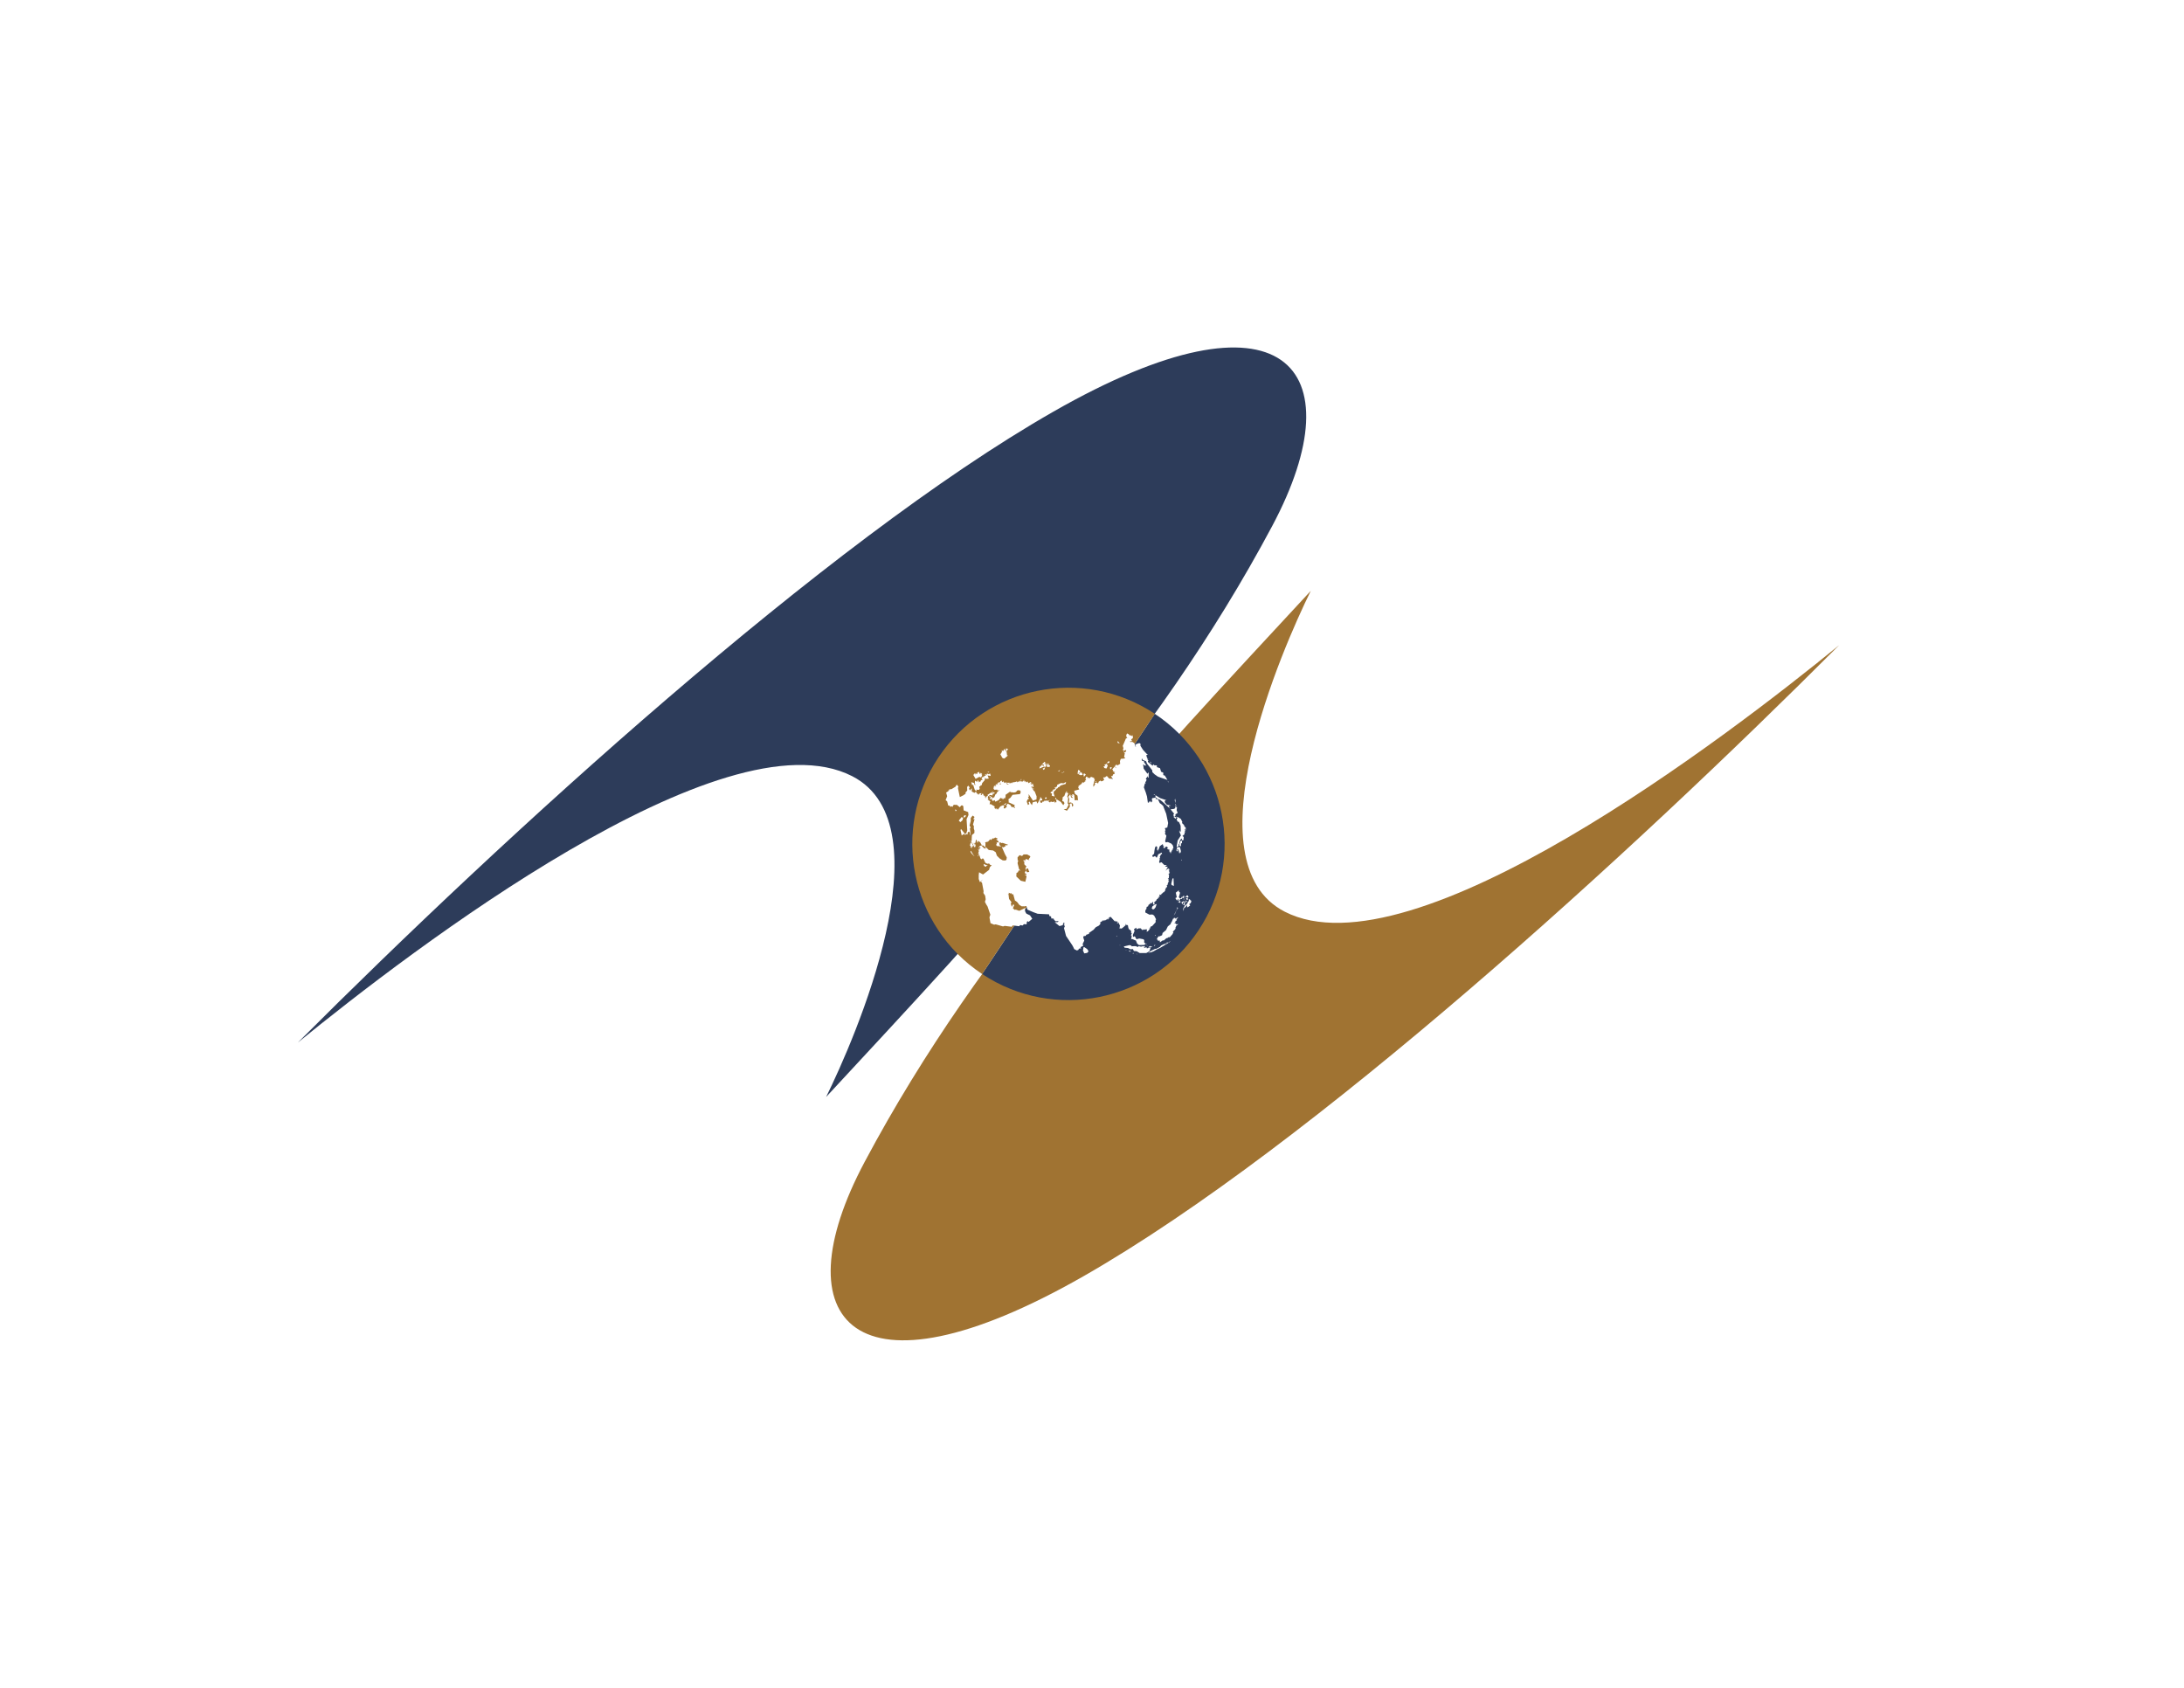
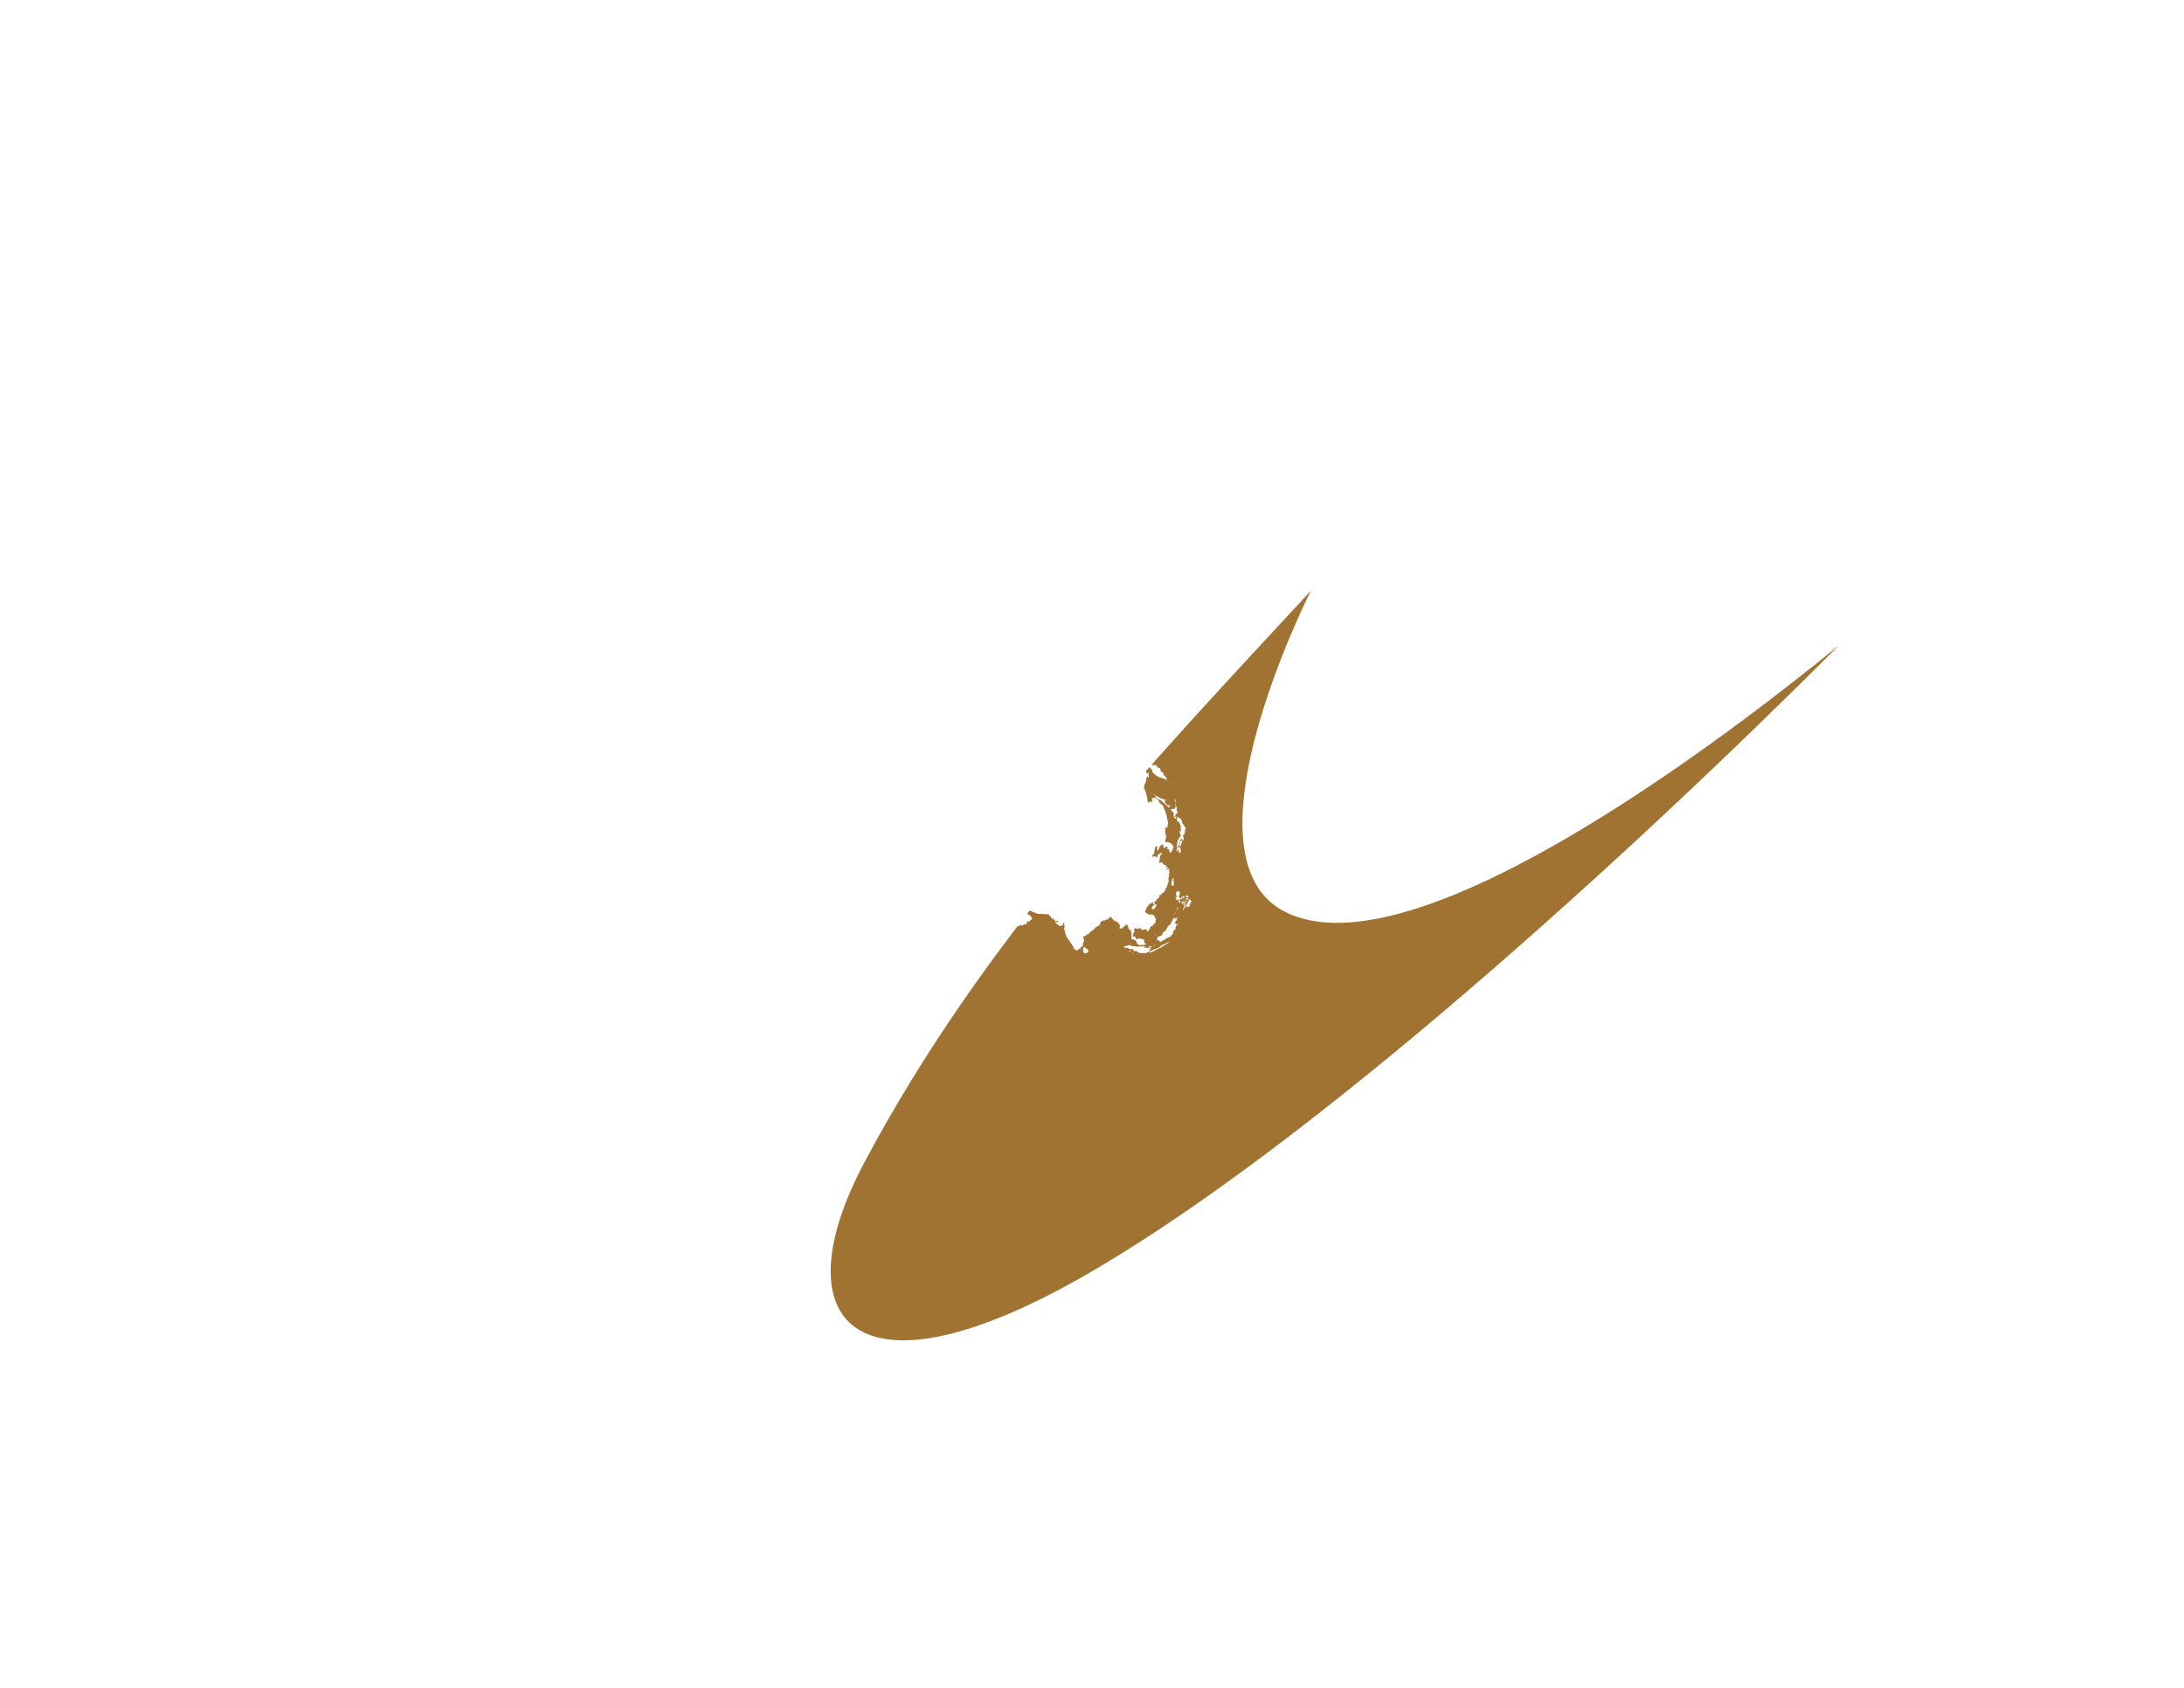
<svg xmlns="http://www.w3.org/2000/svg" width="44" height="34" viewBox="0 0 44 34" fill="none">
  <g filter="url(#filter0_d)">
    <path d="M42 1H2V31H42V1Z" fill="white" />
    <path d="M37.051 11.998C32.875 16.18 26.424 22.081 21.833 24.706C17.188 27.361 15.717 25.6 17.421 22.403C19.812 17.916 23.082 14.495 26.408 10.902C25.841 12.048 23.944 16.372 25.883 17.365C28.464 18.685 34.776 13.854 37.051 11.998Z" fill="#A07332" />
-     <path d="M6 20.002C10.176 15.82 16.628 9.919 21.219 7.294C25.863 4.638 27.334 6.4 25.63 9.597C23.239 14.083 19.97 17.505 16.643 21.098C17.21 19.952 19.107 15.627 17.168 14.635C14.587 13.315 8.276 18.146 6 20.002Z" fill="#2D3C5A" />
-     <path d="M24.147 17.739C23.187 19.186 21.235 19.582 19.787 18.621L23.265 13.379C24.712 14.339 25.108 16.291 24.147 17.739Z" fill="#2D3C5A" />
-     <path d="M19.787 18.621C18.339 17.661 17.944 15.709 18.904 14.261C19.865 12.813 21.817 12.418 23.265 13.379L19.787 18.621Z" fill="#A07332" />
    <path d="M22.706 13.774L22.689 13.812L22.696 13.847L22.706 13.864L22.745 13.85L22.682 13.878L22.647 13.962L22.619 14.025L22.633 14.07L22.626 14.098L22.623 14.112L22.626 14.115L22.647 14.122L22.675 14.108L22.692 14.119L22.671 14.153L22.644 14.157L22.661 14.174L22.647 14.247L22.671 14.275L22.63 14.282H22.626L22.581 14.286L22.563 14.331L22.567 14.387L22.507 14.422L22.5 14.401L22.472 14.415L22.465 14.432L22.494 14.474L22.462 14.456L22.483 14.46L22.465 14.436L22.455 14.474L22.462 14.436L22.403 14.502H22.42V14.526V14.54L22.424 14.53L22.427 14.526V14.53L22.434 14.547L22.462 14.551H22.465L22.444 14.575L22.462 14.589L22.424 14.599L22.413 14.634L22.382 14.631L22.42 14.693L22.333 14.68L22.34 14.659L22.315 14.662L22.319 14.645L22.291 14.634L22.263 14.659H22.225L22.245 14.711L22.21 14.735H22.207L22.179 14.739L22.176 14.721L22.134 14.746L22.123 14.784L22.088 14.756L22.092 14.774L22.071 14.763L22.053 14.777L22.06 14.795L22.078 14.784C22.034 14.816 22.031 14.892 22.025 14.815L22.057 14.697L22.025 14.68L22.047 14.683L22.04 14.669L21.98 14.648L21.942 14.687V14.662L21.9 14.673L21.914 14.648L21.883 14.645L21.868 14.687L21.883 14.718L21.868 14.721L21.855 14.728L21.876 14.742L21.858 14.739L21.83 14.774V14.756L21.795 14.767L21.792 14.78L21.809 14.774L21.725 14.836L21.732 14.864L21.715 14.854L21.743 14.902L21.641 14.93L21.655 14.989L21.708 15.028L21.718 15.115L21.722 15.129L21.704 15.115L21.697 15.118H21.68L21.669 15.122H21.652V15.115L21.649 15.108V15.066L21.645 15.059V15.028L21.641 15.021V15.014L21.614 14.996L21.599 15.007L21.61 15.028L21.575 15.024L21.621 15.077L21.579 15.063L21.554 14.972L21.558 15.007L21.523 15.049L21.544 15.094L21.54 15.126L21.533 15.171L21.575 15.164L21.61 15.185L21.624 15.22L21.61 15.248L21.638 15.261L21.599 15.244L21.589 15.181L21.551 15.192L21.554 15.251L21.495 15.331L21.429 15.303L21.488 15.293L21.53 15.209L21.509 15.181L21.516 15.126L21.519 15.077L21.502 15.045L21.523 14.979L21.502 14.969L21.467 14.965L21.442 15.035L21.411 15.056L21.404 15.115L21.401 15.139L21.425 15.143L21.446 15.178L21.422 15.22L21.373 15.157L21.387 15.164L21.292 15.104L21.278 15.118L21.285 15.16H21.261L21.254 15.181L21.247 15.143L21.209 15.157L21.17 15.146L21.156 15.164L21.125 15.153L21.142 15.122L21.163 15.118L21.153 15.115L21.111 15.139L21.114 15.126L21.03 15.133L21.034 15.15L21.01 15.143L20.988 15.174L20.957 15.164L20.954 15.126L20.995 15.122L20.999 15.104L20.957 15.049L20.96 15.077L20.901 15.188L20.881 15.143L20.838 15.153L20.814 15.16L20.803 15.164L20.8 15.185L20.79 15.22L20.783 15.209L20.762 15.181L20.748 15.185L20.762 15.178L20.741 15.146L20.723 15.16L20.737 15.198L20.709 15.216L20.685 15.146L20.702 15.104L20.73 15.091L20.709 15.049L20.727 15.052L20.723 14.996L20.811 15.129L20.838 15.118L20.881 15.104L20.884 15.049V15.042L20.846 14.944L20.821 14.924L20.8 14.937L20.825 14.92L20.807 14.902L20.818 14.889L20.831 14.902L20.825 14.882L20.8 14.889L20.797 14.864H20.779L20.783 14.843L20.786 14.833L20.803 14.854L20.825 14.85L20.818 14.808L20.786 14.812L20.814 14.798L20.811 14.784L20.779 14.802L20.765 14.798L20.793 14.777L20.737 14.795L20.779 14.774L20.768 14.752L20.716 14.777V14.774L20.709 14.739L20.699 14.756L20.689 14.77L20.692 14.749V14.746L20.65 14.756H20.646L20.654 14.752L20.667 14.742L20.65 14.746L20.667 14.735L20.65 14.732L20.639 14.752L20.636 14.725L20.594 14.746L20.576 14.732L20.587 14.756L20.57 14.735L20.545 14.756L20.559 14.735L20.545 14.728L20.541 14.742L20.531 14.728L20.528 14.756L20.5 14.739L20.503 14.763L20.475 14.735V14.749L20.437 14.752L20.454 14.767L20.43 14.752L20.423 14.767V14.756L20.384 14.767L20.399 14.78L20.36 14.763L20.374 14.777L20.353 14.77L20.349 14.787L20.336 14.78L20.346 14.767H20.287L20.294 14.787L20.329 14.791L20.294 14.802L20.276 14.784L20.287 14.774L20.266 14.756L20.245 14.777L20.241 14.756L20.235 14.777V14.739L20.231 14.77L20.21 14.735L20.196 14.767L20.203 14.749L20.189 14.756V14.739L20.186 14.752L20.182 14.721L20.168 14.732L20.151 14.735L20.154 14.76L20.144 14.742L20.151 14.756H20.133L20.151 14.78L20.161 14.777L20.154 14.798L20.172 14.795L20.161 14.805L20.14 14.802L20.151 14.784L20.126 14.752V14.77L20.116 14.756L20.109 14.77L20.123 14.777L20.098 14.774L20.091 14.787H20.105L20.081 14.795L20.123 14.812L20.063 14.798L20.056 14.815L20.078 14.829L20.049 14.826L20.056 14.843H20.043V14.822L20.025 14.836L20.015 14.885L20.032 14.909L20.091 14.906L20.098 14.927L20.14 14.909L20.078 14.969L20.088 14.976L20.067 14.989L20.088 14.983L20.056 15L20.028 15.066L20.011 15.063L19.98 15.105L20 15.136L20.039 15.118L20.053 15.15L20.119 15.118L20.154 15.077L20.165 15.087L20.157 15.066L20.186 15.087L20.203 15.077L20.192 15.098L20.224 15.094L20.217 15.077L20.248 15.084L20.262 15.031L20.255 15.014L20.357 14.941L20.353 14.958L20.409 14.962L20.43 14.965L20.468 14.955L20.5 14.917V14.93L20.524 14.909V14.927L20.542 14.917L20.566 14.948L20.549 14.996L20.399 15.011L20.357 15.07L20.318 15.098V15.133L20.336 15.136L20.311 15.157L20.447 15.22L20.433 15.237L20.451 15.282L20.402 15.251L20.388 15.265L20.353 15.213L20.301 15.188L20.273 15.23L20.287 15.248L20.245 15.286L20.22 15.282L20.231 15.23L20.207 15.22L20.154 15.244L20.102 15.31L20.088 15.296L20.126 15.279L20.095 15.293L20.078 15.286V15.282L20.067 15.293V15.296L20.078 15.303L20.063 15.3L20.043 15.296L20.067 15.293L20.035 15.279L20.039 15.244L19.955 15.195L19.938 15.209L19.945 15.139L19.896 15.105L19.917 15.094L19.899 15.073L19.91 15.039L19.948 15.014L19.997 15.024V14.996L20.046 14.976L19.994 14.948L19.973 14.962L20 14.958L20.008 14.983L19.994 14.969L19.98 14.986L19.987 14.969L19.973 14.965V14.962L19.892 15.014L19.903 15.018L19.889 15.042L19.878 15.035L19.861 15.091V15.049L19.84 15.063L19.847 15.039L19.829 15.021L19.819 15.039L19.808 14.993L19.788 14.989L19.773 15.018L19.756 15.011L19.777 14.976L19.728 14.986L19.725 15.011L19.704 14.983V15.011L19.659 14.948L19.631 14.972L19.62 14.965L19.578 14.944V14.878L19.54 14.924L19.522 14.885L19.536 14.864L19.508 14.822L19.501 14.847V14.833L19.484 14.854L19.487 14.924L19.452 14.965V14.993L19.424 15.007L19.421 15.014L19.337 15.056L19.299 14.874L19.309 14.843L19.274 14.805L19.25 14.847L19.17 14.896L19.121 14.902L19.128 14.917L19.107 14.92L19.109 14.935L19.061 14.965L19.082 15.039L19.051 15.118L19.082 15.143L19.103 15.226L19.135 15.23L19.145 15.254L19.173 15.24L19.187 15.251L19.194 15.254L19.197 15.24L19.201 15.226L19.222 15.209L19.229 15.213H19.278L19.337 15.261L19.365 15.226L19.386 15.223L19.407 15.24L19.414 15.324L19.505 15.359L19.512 15.418L19.473 15.502L19.487 15.728L19.466 15.787L19.428 15.801L19.435 15.819L19.473 15.801L19.491 15.812L19.498 15.763L19.526 15.753L19.543 15.787L19.54 15.819L19.554 15.812L19.54 15.686L19.557 15.672L19.533 15.627L19.557 15.54V15.477L19.596 15.429L19.634 15.457L19.606 15.502H19.634L19.602 15.61L19.62 15.641V15.686L19.609 15.658L19.631 15.728V15.78L19.581 15.822L19.578 15.875L19.575 15.923L19.585 15.93H19.571L19.568 15.958L19.616 16.028H19.602L19.571 15.972L19.554 15.979L19.54 16.035L19.557 16.042L19.55 16.076L19.564 16.063L19.571 16.098L19.589 16.038L19.606 16.066L19.602 16.031L19.62 16.042L19.624 16.073L19.641 16.052L19.644 16.07L19.655 16.035L19.644 15.997L19.627 15.989L19.64 16.048L19.616 15.979L19.634 15.989L19.641 15.972L19.648 15.989L19.662 15.916L19.676 15.92L19.683 15.979L19.69 15.954L19.7 15.982V15.937L19.746 15.965L19.781 16.028L19.746 16.035L19.808 16.031L19.851 16.07L19.854 15.976L19.84 15.969L19.906 15.954L19.955 15.899L19.952 15.913L19.973 15.92L20 15.878L19.997 15.891L19.994 15.892L19.997 15.892V15.892L19.998 15.892L20.028 15.888L20.049 15.871L20.091 15.885L20.095 15.913L20.07 15.888L20.081 15.906L20.07 15.909L20.119 15.951L20.112 15.971L20.067 15.963L20.087 15.976L20.069 16.02L20.085 16.042L20.174 16.052L20.144 16.03L20.136 16.016L20.135 15.988L20.127 15.974L20.175 15.969L20.157 15.986L20.2 15.979L20.311 16.017L20.276 16.031L20.252 16.014L20.259 16.045L20.213 16.07L20.182 16.059L20.248 16.209L20.283 16.272L20.276 16.32L20.252 16.334L20.203 16.331L20.196 16.328L20.14 16.293L20.084 16.237L20.06 16.167L20.008 16.132L19.92 16.122L19.861 16.063L19.854 16.084L19.871 16.104L19.843 16.084L19.836 16.097L19.773 16.035L19.742 16.038L19.728 16.056L19.756 16.076L19.725 16.108L19.735 16.129L19.718 16.119V16.097L19.704 16.108L19.725 16.15L19.711 16.157L19.718 16.191H19.7L19.735 16.216L19.697 16.209L19.732 16.23L19.753 16.293L19.777 16.31L19.798 16.289L19.816 16.303L19.851 16.38L19.892 16.4L19.927 16.394L19.948 16.422L19.98 16.428L19.941 16.47L19.927 16.522L19.805 16.616L19.725 16.571L19.718 16.627V16.707L19.742 16.77L19.802 16.714L19.76 16.763L19.784 16.78L19.816 16.951L19.812 16.989L19.847 17.042L19.858 17.115L19.843 17.167L19.868 17.216L19.896 17.261L19.952 17.425L19.934 17.48L19.955 17.596L20.028 17.627L20.06 17.62L20.207 17.662L20.241 17.651L20.384 17.669L20.402 17.641L20.531 17.658L20.556 17.634L20.601 17.644L20.629 17.616L20.681 17.62L20.689 17.567L20.706 17.557L20.723 17.571L20.797 17.508L20.751 17.439L20.678 17.404L20.657 17.369L20.646 17.317L20.664 17.286L20.535 17.348L20.465 17.324L20.441 17.327L20.406 17.296L20.434 17.23L20.409 17.219L20.384 17.268L20.364 17.202L20.378 17.174L20.329 17.108L20.318 17.017L20.301 17.007L20.325 17.01L20.322 16.986V16.982L20.36 17L20.367 16.986L20.388 17.014H20.413L20.416 17.024L20.447 17.139L20.489 17.167L20.538 17.23L20.587 17.258L20.678 17.251L20.699 17.324L20.821 17.376L20.905 17.407L21.135 17.418L21.142 17.453L21.174 17.46L21.181 17.502H21.226L21.219 17.519L21.247 17.508L21.23 17.522L21.265 17.557L21.327 17.554L21.313 17.574L21.25 17.578L21.345 17.655L21.411 17.637L21.422 17.589L21.453 17.592L21.432 17.606V17.616H21.453L21.436 17.634L21.453 17.658L21.436 17.696L21.477 17.853L21.603 18.041L21.624 18.08L21.641 18.118L21.694 18.146L21.725 18.136L21.736 18.111L21.785 18.101L21.767 18.094L21.781 18.073L21.788 18.066L21.82 18.059L21.813 18.01L21.826 17.986L21.844 17.948L21.823 17.881L21.833 17.857L21.872 17.853L21.886 17.829L21.942 17.811L21.938 17.794L22.033 17.728L22.075 17.679L22.141 17.644L22.172 17.606L22.162 17.582L22.204 17.557L22.214 17.533L22.228 17.557L22.245 17.533L22.267 17.547L22.263 17.526L22.273 17.54L22.287 17.522L22.302 17.529L22.305 17.505L22.322 17.526L22.336 17.487L22.343 17.512L22.35 17.505L22.34 17.48L22.378 17.47L22.459 17.561L22.469 17.54V17.561H22.507L22.525 17.578L22.497 17.585L22.521 17.602L22.529 17.578L22.563 17.644L22.553 17.71L22.57 17.693L22.563 17.714L22.574 17.7L22.591 17.71L22.598 17.693L22.616 17.7L22.626 17.679L22.654 17.662L22.64 17.648L22.661 17.655L22.679 17.637L22.675 17.609L22.703 17.641L22.721 17.63L22.734 17.696L22.759 17.738V17.721L22.79 17.756L22.787 17.794H22.804L22.787 17.836L22.794 17.86L22.804 17.843L22.801 17.857L22.787 17.927L22.804 17.913L22.878 17.944H22.884L22.909 18.007L22.947 18.038L23.055 18.035L23.077 18.014H23.094L23.052 17.989V17.937L23.035 17.92L22.954 17.905L22.895 17.92L22.871 17.874L22.86 17.86L22.828 17.874L22.825 17.846L22.822 17.836L22.857 17.756V17.752L22.853 17.742L22.846 17.714H22.85L22.895 17.686V17.721L22.941 17.7H22.982L23.014 17.738L23.031 17.717L23.038 17.738L23.049 17.724L23.108 17.721L23.101 17.77L23.125 17.759L23.164 17.717C23.157 17.714 23.152 17.708 23.146 17.704H23.178L23.164 17.693L23.16 17.689L23.171 17.693H23.181L23.174 17.689L23.168 17.686L23.188 17.679H23.171C22.992 17.611 23.076 17.706 23.171 17.679L23.185 17.672L23.181 17.662L23.209 17.658L23.282 17.578V17.529L23.293 17.522L23.251 17.442L23.216 17.421L23.157 17.425L23.073 17.38L23.077 17.334L23.101 17.303L23.094 17.286L23.108 17.282L23.094 17.271L23.129 17.258L23.14 17.226L23.171 17.209L23.168 17.191L23.202 17.198L23.216 17.171L23.234 17.174L23.227 17.202L23.244 17.226L23.262 17.216L23.251 17.167L23.258 17.174L23.303 17.129L23.3 17.118L23.328 17.104L23.325 17.09L23.349 17.083L23.342 17.055L23.356 17.069L23.36 17.052H23.37L23.352 17.021L23.401 17.028L23.391 17.021L23.412 16.993L23.419 17L23.429 16.975L23.443 16.979L23.474 16.941L23.482 16.92H23.468L23.492 16.892V16.874L23.506 16.878L23.517 16.84H23.499L23.53 16.815L23.524 16.801L23.537 16.791L23.527 16.78L23.544 16.77L23.537 16.753H23.555L23.537 16.728L23.548 16.703L23.534 16.711L23.541 16.703L23.524 16.697L23.544 16.69L23.548 16.686L23.552 16.616H23.537L23.569 16.578L23.552 16.568L23.558 16.547H23.544L23.562 16.529L23.555 16.512L23.541 16.537L23.555 16.498H23.544L23.517 16.505L23.482 16.543L23.527 16.463L23.471 16.456L23.509 16.428L23.457 16.425L23.401 16.369L23.391 16.372L23.36 16.383L23.352 16.369L23.363 16.32L23.366 16.3L23.356 16.296L23.373 16.282L23.366 16.261L23.391 16.209L23.412 16.202L23.405 16.174L23.335 16.209L23.321 16.244L23.303 16.279L23.269 16.244L23.227 16.265L23.213 16.233L23.251 16.198L23.258 16.136L23.269 16.076L23.286 16.045L23.314 16.059L23.31 16.132L23.331 16.111L23.325 16.16L23.366 16.045L23.426 16.003L23.436 16.045L23.454 16.042L23.439 16.063L23.443 16.091L23.461 16.073L23.457 16.091L23.471 16.076V16.066L23.503 16.052L23.537 16.08H23.52L23.517 16.104L23.534 16.108L23.53 16.094L23.544 16.119L23.555 16.104L23.562 16.163L23.587 16.174L23.576 16.184L23.59 16.188L23.597 16.146L23.611 16.157L23.604 16.136L23.618 16.139L23.607 16.125L23.632 16.111L23.625 16.091L23.642 16.08L23.628 16.028L23.597 15.993L23.527 15.962L23.485 15.969L23.474 15.944L23.499 15.836L23.471 15.798L23.478 15.753L23.464 15.739L23.482 15.728L23.468 15.683L23.517 15.669L23.534 15.579L23.495 15.394L23.443 15.261L23.433 15.233L23.394 15.198L23.366 15.178L23.328 15.101L23.276 15.091L23.29 15.084L23.279 15.066L23.227 15.077H23.216L23.202 15.104L23.213 15.115V15.164L23.188 15.126L23.195 15.167L23.16 15.136L23.146 15.167H23.125L23.108 15.045L23.084 14.965L23.045 14.861L23.066 14.78H23.084L23.073 14.763L23.101 14.711L23.084 14.687L23.125 14.634V14.665H23.14L23.143 14.565H23.129L23.125 14.586L23.108 14.575L23.042 14.484L23.031 14.404V14.394L23.052 14.411L23.063 14.422L23.08 14.425L23.077 14.418L23.073 14.408L23.098 14.422L23.049 14.355V14.335L23.007 14.324L23 14.293L23.01 14.279L23.021 14.307L23.09 14.335L23.108 14.383L23.164 14.453L23.213 14.516L23.216 14.554L23.262 14.599L23.328 14.645L23.52 14.711L23.468 14.624L23.436 14.613V14.565L23.429 14.561L23.419 14.558L23.412 14.554L23.401 14.551L23.391 14.543L23.37 14.474L23.307 14.453V14.418L23.251 14.415L23.234 14.394L23.223 14.425L23.129 14.352L23.125 14.328L23.14 14.324L23.105 14.282L23.136 14.29L23.108 14.265L23.094 14.213L23.125 14.195L23.101 14.185L23.028 14.105L22.976 14.024V13.979L22.951 13.969L22.878 13.993H22.892L22.867 14.007L22.888 14.038L22.874 14.035L22.878 14.056L22.853 13.969L22.836 13.959L22.811 13.944L22.773 13.948L22.766 13.931H22.808L22.79 13.892L22.822 13.871L22.825 13.837L22.811 13.833L22.825 13.826L22.811 13.809L22.801 13.829L22.78 13.812H22.759L22.755 13.829L22.752 13.794L22.738 13.802V13.788L22.706 13.774ZM22.521 13.927L22.514 13.962L22.525 13.965L22.56 13.979L22.549 13.965L22.521 13.927ZM20.273 14.063L20.262 14.119L20.252 14.101L20.241 14.119V14.077L20.207 14.133L20.182 14.108L20.186 14.143L20.172 14.168L20.154 14.195L20.172 14.227L20.192 14.265L20.227 14.282L20.231 14.268L20.235 14.282L20.283 14.237L20.297 14.247L20.287 14.234L20.308 14.216L20.283 14.213L20.29 14.178L20.262 14.188L20.294 14.168L20.27 14.16L20.28 14.146L20.29 14.14L20.245 14.133L20.287 14.122L20.315 14.084L20.283 14.101L20.304 14.081L20.276 14.087L20.287 14.07L20.273 14.077L20.273 14.063ZM22.636 14.129L22.633 14.15L22.651 14.14L22.636 14.129ZM22.34 14.328L22.298 14.369L22.333 14.373L22.354 14.355L22.34 14.328ZM23.174 14.338V14.362L23.202 14.38L23.174 14.338ZM21.044 14.345L20.992 14.397L21.034 14.401L21.017 14.411H21.034L21.027 14.429L20.985 14.408L20.971 14.422L20.999 14.439L20.975 14.429V14.446L20.964 14.425L20.947 14.453L20.94 14.481L21.034 14.443L21.048 14.446L21.065 14.45L21.073 14.425L21.083 14.397L21.069 14.401L21.093 14.373L21.041 14.408L21.073 14.369L21.044 14.377L21.052 14.355L21.073 14.359L21.044 14.345ZM21.104 14.38L21.09 14.401L21.1 14.408L21.111 14.418H21.086L21.097 14.45L21.149 14.446L21.153 14.418L21.132 14.415L21.149 14.401L21.121 14.415L21.128 14.387L21.132 14.38L21.114 14.39L21.104 14.38ZM22.298 14.383L22.245 14.411L22.27 14.432L22.256 14.436H22.232L22.249 14.471L22.291 14.481L22.302 14.46L22.319 14.418L22.273 14.411L22.312 14.415L22.298 14.383ZM21.044 14.45L21.038 14.464L21.062 14.456L21.044 14.45ZM22.389 14.453L22.361 14.46L22.368 14.495L22.371 14.502V14.498L22.399 14.467L22.389 14.453ZM21.034 14.467L21.003 14.488L21.023 14.495L21.01 14.509L21.034 14.505L21.052 14.477L21.034 14.467ZM21.725 14.505L21.708 14.568L21.732 14.575L21.76 14.554V14.53L21.725 14.505ZM21.355 14.512L21.306 14.537L21.348 14.533L21.355 14.512ZM19.728 14.54L19.711 14.565L19.69 14.554L19.686 14.596L19.655 14.578L19.662 14.613L19.641 14.572L19.637 14.592L19.624 14.578L19.627 14.603L19.613 14.592L19.62 14.61L19.606 14.606L19.631 14.648L19.655 14.69L19.732 14.648L19.756 14.662L19.788 14.627L19.77 14.599L19.784 14.606L19.788 14.589L19.77 14.592L19.781 14.578L19.753 14.568V14.586H19.732L19.728 14.54ZM21.425 14.543L21.422 14.56L21.446 14.543H21.429H21.425ZM19.906 14.547L19.896 14.554L19.91 14.561L19.934 14.554L19.906 14.547ZM21.397 14.554V14.575L21.414 14.565L21.397 14.554ZM21.764 14.554L21.732 14.599L21.774 14.617L21.813 14.606L21.809 14.596L21.806 14.589L21.802 14.578L21.8 14.576L21.795 14.565H21.792L21.778 14.554L21.771 14.571L21.764 14.554ZM21.422 14.561L21.422 14.561V14.565L21.422 14.561ZM19.892 14.565L19.868 14.592L19.878 14.586L19.892 14.565ZM21.823 14.572L21.837 14.648L21.876 14.603L21.844 14.578L21.841 14.599L21.823 14.572ZM19.906 14.578L19.875 14.606L19.854 14.592L19.861 14.624L19.791 14.634H19.819L19.836 14.641L19.826 14.659V14.645L19.777 14.662L19.767 14.676L19.777 14.669L19.794 14.714L19.77 14.711L19.753 14.735L19.763 14.739L19.732 14.749L19.725 14.763L19.711 14.725L19.686 14.718L19.697 14.735L19.683 14.749L19.644 14.725L19.637 14.791L19.662 14.812L19.631 14.808L19.624 14.774L19.568 14.756L19.585 14.815L19.606 14.808L19.637 14.906L19.665 14.937L19.676 14.93L19.669 14.896L19.679 14.909H19.725L19.738 14.885L19.728 14.85H19.725L19.753 14.833L19.756 14.822L19.753 14.808L19.763 14.826L19.777 14.815L19.788 14.774L19.84 14.714V14.665L19.854 14.697V14.673L19.868 14.69L19.92 14.683L19.896 14.62L19.959 14.631L19.948 14.582L19.91 14.599L19.906 14.578ZM21.708 14.578L21.715 14.596L21.732 14.592L21.736 14.578L21.708 14.578ZM19.833 14.599L19.84 14.613L19.847 14.603L19.833 14.599ZM20.563 14.697V14.707L20.584 14.697H20.563ZM20.587 14.707L20.552 14.718L20.57 14.721L20.587 14.707ZM20.57 14.721L20.57 14.721L20.591 14.725L20.57 14.721ZM20.633 14.711L20.605 14.718L20.633 14.725V14.711ZM23.52 14.728L23.548 14.77L23.537 14.742L23.52 14.728ZM22.085 14.732L22.068 14.746L22.088 14.752L22.085 14.732ZM21.477 14.752L21.425 14.78L21.38 14.774L21.362 14.78L21.296 14.812L21.299 14.84L21.268 14.857L21.282 14.871L21.265 14.861L21.24 14.871L21.268 14.889L21.237 14.896L21.275 14.913L21.278 14.885L21.292 14.896L21.282 14.878L21.299 14.892V14.868L21.31 14.882L21.317 14.854L21.327 14.861L21.345 14.847L21.369 14.822L21.47 14.791L21.477 14.752ZM21.219 14.902V14.917L21.198 14.92L21.215 14.93L21.167 14.958V14.979L21.195 14.983L21.188 15.028L21.247 15.045L21.226 14.972L21.237 14.937L21.268 14.917L21.247 14.902L21.219 14.902ZM21.481 14.941L21.477 14.962L21.495 14.958L21.498 14.941L21.481 14.941ZM23.247 15V15.014L23.276 15.017L23.247 15ZM23.276 15.017L23.279 15.019V15.017L23.276 15.017ZM23.279 15.019V15.056L23.321 15.091L23.377 15.115L23.419 15.15L23.569 15.286L23.548 15.248L23.565 15.226L23.586 15.24L23.576 15.223L23.509 15.213L23.464 15.157L23.474 15.122H23.506L23.443 15.101L23.373 15.077L23.279 15.019ZM19.945 15.031L19.93 15.042L19.938 15.063L19.959 15.042L19.945 15.031ZM19.965 15.045L19.934 15.111L19.952 15.094H19.987L20 15.066L19.98 15.077L19.987 15.059L19.965 15.045ZM21.079 15.059L21.052 15.07L21.058 15.094L21.09 15.087L21.079 15.059ZM21.265 15.066L21.257 15.087L21.275 15.108L21.285 15.098V15.094L21.282 15.091L21.265 15.066ZM23.674 15.087L23.666 15.122L23.691 15.178L23.674 15.087ZM19.945 15.146L19.948 15.164L19.959 15.153L19.945 15.146ZM20.144 15.146L20.126 15.167L20.175 15.15L20.144 15.146ZM20.262 15.174V15.192L20.276 15.198L20.273 15.181L20.262 15.174ZM20.245 15.185L20.227 15.209V15.213L20.27 15.216L20.245 15.185ZM23.684 15.192L23.677 15.205L23.691 15.237L23.701 15.251L23.684 15.192ZM23.674 15.233L23.681 15.265L23.66 15.293L23.583 15.303L23.653 15.39L23.635 15.425L23.649 15.432V15.457V15.467L23.688 15.495L23.701 15.449L23.67 15.463L23.663 15.446L23.681 15.439V15.404L23.726 15.376L23.705 15.32L23.715 15.248L23.709 15.268L23.674 15.233ZM19.246 15.303V15.335L19.264 15.338L19.271 15.32L19.246 15.303ZM19.428 15.422L19.407 15.467L19.439 15.463L19.466 15.429L19.428 15.422ZM23.719 15.453L23.709 15.474L23.729 15.481L23.705 15.495L23.712 15.523L23.715 15.533L23.736 15.561L23.74 15.55V15.547L23.75 15.557L23.757 15.568L23.785 15.631L23.789 15.749L23.768 15.753L23.764 15.721L23.757 15.745L23.792 15.829L23.726 15.93L23.705 16.052L23.719 16.066L23.75 16.028L23.744 16L23.754 16.007L23.775 15.927L23.803 15.888L23.817 15.93L23.845 15.92V15.902L23.848 15.854H23.831L23.823 15.829L23.834 15.836L23.831 15.826L23.845 15.819L23.841 15.836L23.866 15.794L23.862 15.76L23.88 15.773L23.869 15.739L23.88 15.725L23.866 15.704L23.873 15.697H23.876L23.883 15.711L23.89 15.728V15.721L23.887 15.666L23.866 15.655L23.852 15.617L23.813 15.579L23.82 15.557L23.789 15.495L23.719 15.453ZM23.719 16.066L23.698 16.132L23.719 16.136H23.705L23.719 16.153L23.733 16.132L23.715 16.122L23.722 16.104L23.744 16.122L23.757 16.188L23.775 16.181L23.768 16.153L23.782 16.184L23.792 16.146L23.771 16.063L23.719 16.066ZM19.375 15.457L19.316 15.53L19.348 15.561L19.389 15.526L19.404 15.481L19.375 15.457ZM19.362 15.7L19.351 15.721L19.375 15.829L19.435 15.791L19.362 15.7ZM23.799 15.93L23.778 15.951L23.771 15.993L23.761 15.989V16.052L23.768 16.031L23.789 16.052L23.792 16.031V15.993L23.813 15.982V15.941L23.799 15.93ZM19.557 15.937L19.543 15.941L19.554 15.958L19.557 15.937ZM19.718 16.059L19.721 16.08L19.732 16.09L19.735 16.066L19.718 16.059ZM19.561 16.139L19.55 16.157L19.578 16.198L19.62 16.24L19.631 16.233L19.613 16.226L19.561 16.139ZM20.622 16.212H20.695L20.751 16.244L20.758 16.261L20.723 16.31L20.741 16.331L20.674 16.303L20.65 16.324L20.667 16.348L20.626 16.324L20.615 16.338L20.636 16.355V16.411L20.681 16.456L20.66 16.481L20.664 16.54L20.681 16.494H20.709L20.737 16.564L20.692 16.571L20.667 16.537L20.646 16.575L20.654 16.606V16.592L20.678 16.603V16.627L20.66 16.613L20.65 16.634L20.671 16.631L20.681 16.659L20.657 16.763L20.566 16.742L20.475 16.655L20.479 16.585L20.507 16.571L20.524 16.533L20.559 16.537L20.531 16.509L20.5 16.387L20.517 16.324L20.503 16.338L20.5 16.272L20.541 16.226L20.591 16.244L20.622 16.212ZM19.693 16.237L19.697 16.251L19.718 16.24L19.693 16.237ZM23.81 16.31L23.799 16.338L23.81 16.334V16.31ZM19.816 16.404L19.826 16.446L19.871 16.46V16.442L19.903 16.439L19.816 16.404ZM23.642 16.693L23.621 16.697L23.597 16.805L23.604 16.829L23.649 16.846L23.642 16.693ZM23.75 16.934L23.688 16.982L23.709 17.077L23.691 17.084H23.684V17.104L23.705 17.129L23.709 17.136H23.726V17.118L23.744 17.111L23.74 17.153L23.764 17.136L23.778 17.108H23.817L23.806 17.084L23.845 17.09L23.869 17.066L23.876 17.08V17.055L23.858 17.073L23.848 17.062L23.862 17.042L23.848 17.045L23.831 17.055V17.073L23.813 17.062L23.796 17.084V17.094L23.771 17.097L23.75 17.073L23.775 16.982L23.75 16.962V16.934ZM23.911 17.038L23.883 17.069L23.915 17.073L23.918 17.087L23.946 17.069L23.928 17.038L23.911 17.038ZM23.918 17.087L23.893 17.104L23.901 17.118L23.928 17.129L23.925 17.118L23.936 17.111L23.918 17.087ZM23.845 17.104L23.848 17.132L23.858 17.108H23.88L23.845 17.104ZM23.974 17.111L23.946 17.122L23.953 17.146L23.928 17.171V17.188L23.915 17.198L23.893 17.244L23.897 17.223L23.88 17.23L23.841 17.293L23.834 17.331H23.845L23.858 17.286L23.89 17.271L23.897 17.247L23.918 17.24V17.278L23.953 17.261L23.96 17.244L23.967 17.258L23.977 17.233L23.96 17.223L23.971 17.191L23.991 17.205L23.988 17.188L24.002 17.16L23.988 17.129L23.974 17.136L23.974 17.111ZM23.887 17.122L23.876 17.181L23.873 17.209L23.88 17.181L23.89 17.153L23.887 17.122ZM23.852 17.143L23.841 17.156L23.803 17.174L23.817 17.219L23.852 17.156V17.143ZM23.778 17.146L23.729 17.171L23.75 17.174L23.771 17.188L23.782 17.177L23.778 17.146ZM23.911 17.146L23.897 17.156L23.893 17.167L23.887 17.181L23.897 17.177L23.915 17.153L23.911 17.146ZM23.873 17.156L23.858 17.16L23.852 17.202L23.848 17.212L23.834 17.226L23.866 17.233L23.873 17.212L23.866 17.195L23.873 17.156ZM23.29 17.209L23.22 17.254L23.202 17.296L23.227 17.32L23.251 17.313L23.282 17.275L23.3 17.219L23.29 17.209ZM20.66 17.254L20.608 17.261H20.643L20.66 17.254ZM23.715 17.271L23.719 17.296H23.709L23.715 17.31L23.698 17.341L23.646 17.446L23.674 17.404L23.698 17.345L23.7 17.341H23.701V17.338L23.733 17.293L23.715 17.271ZM23.852 17.331L23.841 17.341V17.352L23.852 17.331ZM23.74 17.474L23.705 17.491L23.688 17.508V17.495L23.67 17.512L23.677 17.491H23.649L23.639 17.515L23.635 17.502L23.604 17.575L23.583 17.596H23.593L23.586 17.613L23.527 17.662L23.492 17.735L23.422 17.794L23.412 17.839L23.356 17.864L23.342 17.86L23.31 17.905V17.93H23.328L23.321 17.948L23.342 17.94L23.325 17.948H23.345L23.335 17.961L23.36 17.94L23.37 17.982L23.433 17.937L23.439 17.951L23.492 17.905L23.517 17.892V17.898L23.555 17.871V17.888L23.572 17.874L23.628 17.811L23.621 17.808L23.628 17.805L23.642 17.777L23.625 17.78L23.649 17.745L23.656 17.742L23.684 17.707L23.681 17.686L23.701 17.648L23.694 17.644L23.715 17.637L23.74 17.613L23.694 17.623L23.688 17.62L23.701 17.602L23.656 17.599L23.688 17.575L23.67 17.571L23.715 17.529L23.698 17.526L23.74 17.474ZM23.275 17.832L23.265 17.846L23.272 17.853L23.282 17.836L23.275 17.832ZM22.5 17.846L22.49 17.86L22.5 17.871V17.846ZM23.586 17.954L23.558 17.972L23.537 17.986L23.558 17.982L23.586 17.954ZM23.527 17.972L23.468 18.01L23.499 17.996L23.527 17.972ZM23.534 17.979L23.482 18.017L23.461 18.014L23.394 18.045L23.366 18.076L23.3 18.111L23.272 18.114L23.171 18.163L23.157 18.181L23.129 18.202L23.188 18.177L23.181 18.188L23.247 18.16L23.293 18.132L23.373 18.094L23.513 18.01L23.537 17.996L23.534 17.979ZM23.108 18.01L23.09 18.024L23.101 18.02L23.108 18.024V18.01ZM23.279 18.031L23.251 18.041L23.247 18.059L23.265 18.048L23.279 18.031ZM22.556 18.038L22.563 18.048L22.57 18.038H22.556ZM22.755 18.038L22.64 18.066L22.657 18.09L22.727 18.097L22.773 18.122L22.825 18.118L22.843 18.157L22.884 18.16L22.902 18.163L22.961 18.198H23.101V18.191L23.129 18.181L23.136 18.17H23.153L23.178 18.097L23.157 18.087L23.122 18.101L23.115 18.114L23.122 18.097L23.105 18.104L23.098 18.08L23.045 18.097L23.07 18.059H23.049L23.017 18.083L23.038 18.066L23.03 18.063L23.035 18.062L23.02 18.059L23.007 18.062L23.003 18.069L23.02 18.065L23.003 18.073L22.937 18.059L22.93 18.076L22.884 18.062L22.871 18.059L22.79 18.062L22.797 18.048L22.755 18.038ZM23.129 18.045L23.105 18.048L23.101 18.055L23.129 18.045ZM23.178 18.055L23.143 18.073L23.133 18.09L23.164 18.076L23.171 18.09L23.206 18.076L23.212 18.062L23.188 18.07L23.178 18.055ZM22.993 18.059L22.996 18.069L23.007 18.059H22.993ZM21.841 18.076L21.826 18.08L21.851 18.087L21.83 18.083L21.826 18.097L21.82 18.142L21.813 18.136L21.83 18.174L21.844 18.205L21.903 18.195L21.931 18.163L21.903 18.118L21.841 18.076ZM22.682 18.139L22.668 18.142H22.71L22.682 18.139ZM22.752 18.153L22.738 18.16L22.755 18.167L22.78 18.17V18.157L22.752 18.153ZM22.832 18.195L22.815 18.205L22.846 18.209L22.832 18.195ZM22.891 18.216L22.906 18.226V18.216H22.891Z" fill="white" />
  </g>
  <defs>
    <filter id="filter0_d" x="0" y="0" width="44" height="34" filterUnits="userSpaceOnUse" color-interpolation-filters="sRGB">
      <feFlood flood-opacity="0" result="BackgroundImageFix" />
      <feColorMatrix in="SourceAlpha" type="matrix" values="0 0 0 0 0 0 0 0 0 0 0 0 0 0 0 0 0 0 127 0" />
      <feOffset dy="1" />
      <feGaussianBlur stdDeviation="1" />
      <feColorMatrix type="matrix" values="0 0 0 0 0 0 0 0 0 0 0 0 0 0 0 0 0 0 0.1 0" />
      <feBlend mode="normal" in2="BackgroundImageFix" result="effect1_dropShadow" />
      <feBlend mode="normal" in="SourceGraphic" in2="effect1_dropShadow" result="shape" />
    </filter>
  </defs>
</svg>